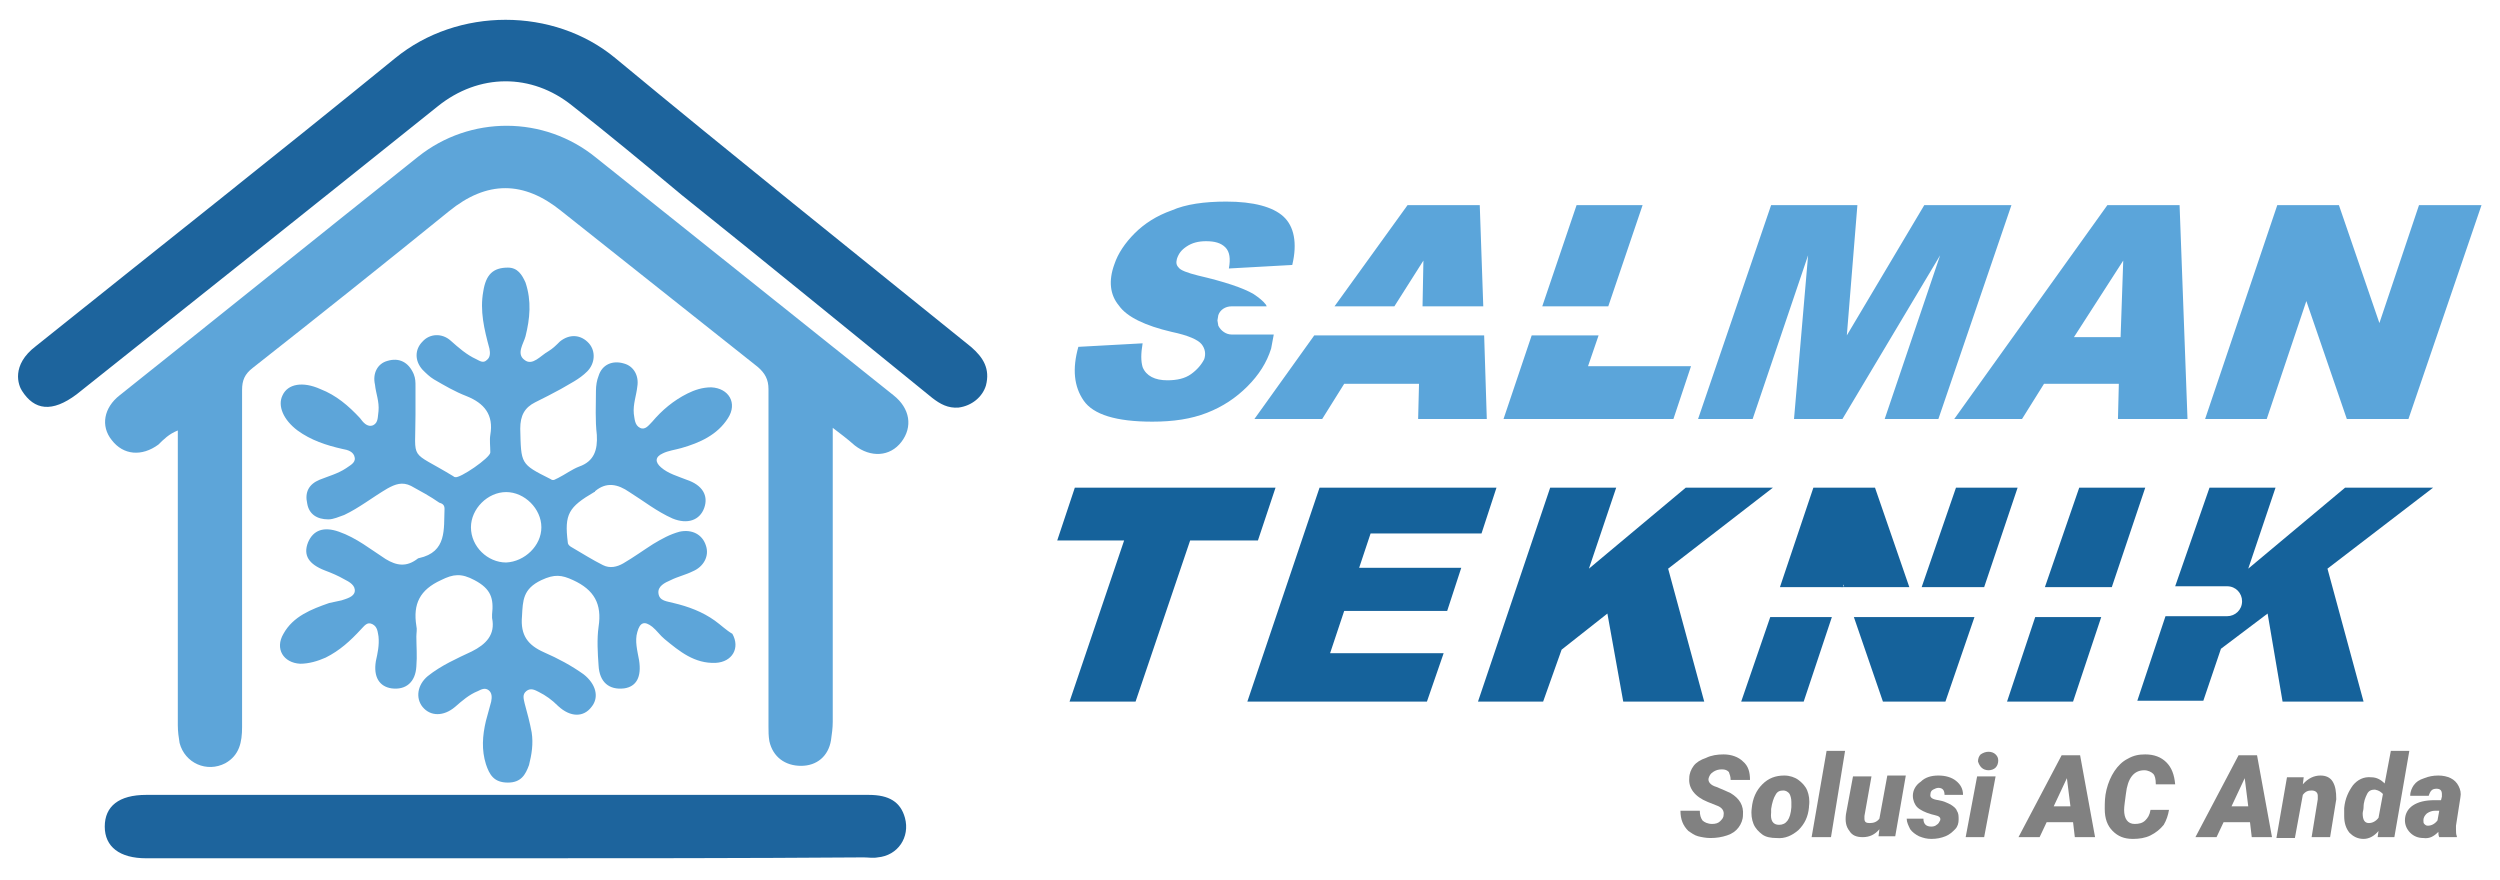
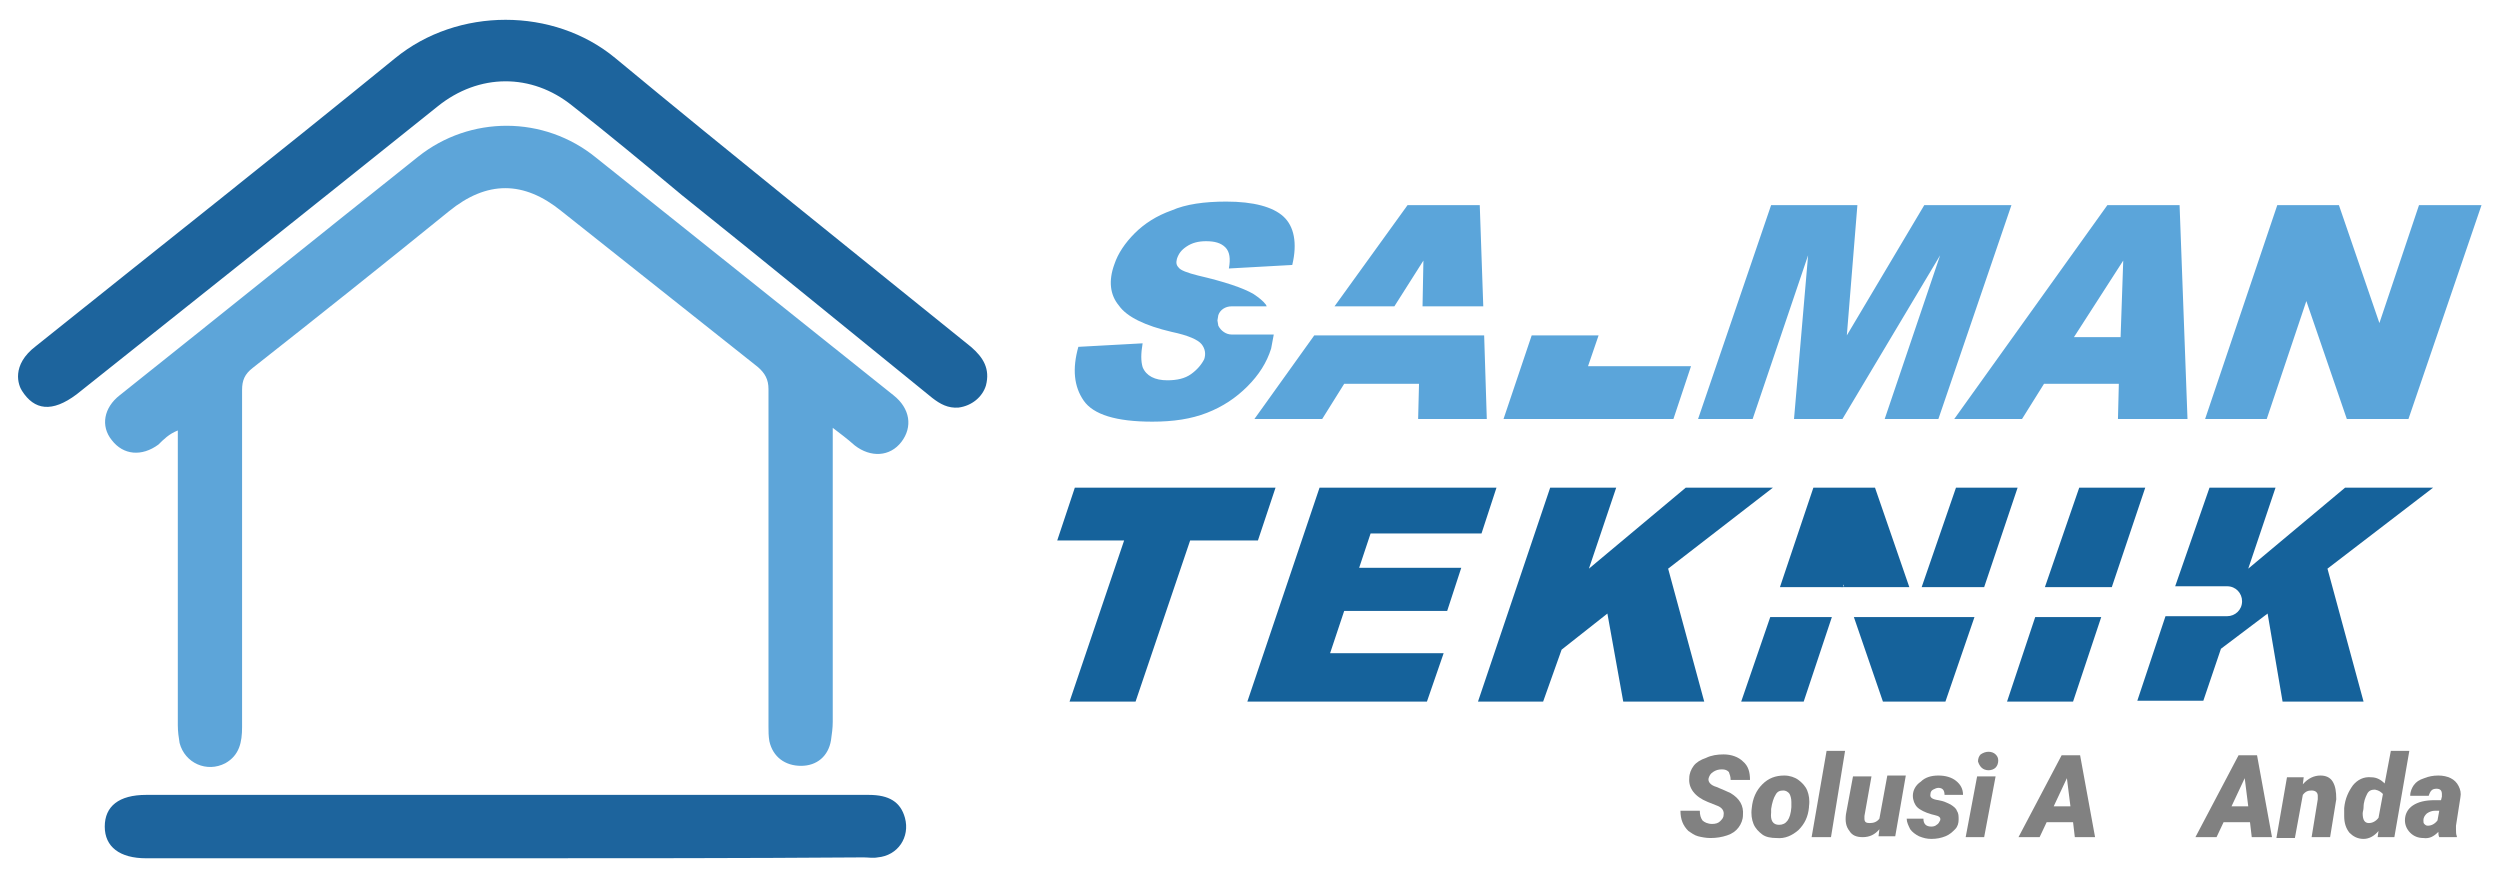
<svg xmlns="http://www.w3.org/2000/svg" version="1.1" id="Layer_1" x="0px" y="0px" viewBox="0 0 284 100" enable-background="new 0 0 284 100" xml:space="preserve">
  <g>
    <g>
      <g>
        <path fill="#5BA5DA" d="M139.3,22.9c3.1,0,5.3,0.6,6.5,1.7s1.6,3,1,5.5l-7.2,0.4c0.2-1.1,0.1-1.9-0.4-2.4s-1.2-0.7-2.2-0.7     c-0.9,0-1.6,0.2-2.2,0.6c-0.6,0.4-0.9,0.8-1.1,1.4c-0.1,0.4-0.1,0.7,0.2,1c0.2,0.3,1,0.6,2.2,0.9c3,0.7,5.1,1.4,6.3,2.1     c0.6,0.4,1.1,0.8,1.4,1.2l0.1,0.2h-4c-0.7,0-1.3,0.4-1.5,1l-0.1,0.6l0,0l0,0l0,0l0.1,0.6c0.3,0.6,0.9,1,1.5,1h4.8l-0.3,1.6     c-0.5,1.6-1.4,3-2.7,4.3c-1.3,1.3-2.8,2.3-4.6,3c-1.8,0.7-3.8,1-6.2,1c-4.1,0-6.7-0.8-7.8-2.4c-1.1-1.6-1.3-3.6-0.6-6.1l7.3-0.4     c-0.2,1.2-0.2,2,0,2.7c0.4,1,1.4,1.5,2.8,1.5c1.1,0,2-0.2,2.7-0.7c0.7-0.5,1.2-1.1,1.5-1.7c0.2-0.6,0.1-1.2-0.3-1.7     c-0.4-0.5-1.5-1-3.4-1.4c-3-0.7-5.1-1.7-6-3c-1-1.2-1.2-2.8-0.5-4.7c0.4-1.2,1.2-2.4,2.3-3.5c1.1-1.1,2.5-2,4.2-2.6     C134.7,23.2,136.8,22.9,139.3,22.9L139.3,22.9z" />
        <g>
          <polygon fill="#5BA5DA" points="159.9,23.3 168.1,23.3 168.5,34.8 161.6,34.8 161.7,29.6 158.4,34.8 151.6,34.8 159.9,23.3           " />
          <g>
-             <polygon fill="#5BA5DA" points="179.1,23.3 186.6,23.3 182.7,34.8 175.2,34.8 179.1,23.3      " />
            <g>
              <polygon fill="#5BA5DA" points="201.2,23.3 211,23.3 209.8,38.1 218.6,23.3 228.5,23.3 220.2,47.6 214.1,47.6 220.4,29         209.3,47.6 203.8,47.6 205.4,29 199.1,47.6 192.9,47.6 201.2,23.3       " />
              <g>
                <path fill="#5BA5DA" d="M239.4,23.3h8.2l0.9,24.3h-7.9l0.1-4h-8.5l-2.5,4H222L239.4,23.3L239.4,23.3L239.4,23.3z M241.2,29.6         l-5.6,8.7h5.3L241.2,29.6L241.2,29.6L241.2,29.6z" />
                <g>
                  <polygon fill="#5BA5DA" points="258.7,23.3 265.7,23.3 270.3,36.7 274.8,23.3 281.9,23.3 273.6,47.6 266.6,47.6 262,34.2           257.5,47.6 250.5,47.6 258.7,23.3         " />
                  <g>
                    <polygon fill="#5BA5DA" points="149.3,38.1 156.2,38.1 156.2,38.1 161.5,38.1 161.5,38.1 168.6,38.1 168.9,47.6            161.1,47.6 161.2,43.6 152.7,43.6 150.2,47.6 142.5,47.6          " />
                    <g>
                      <polygon fill="#5BA5DA" points="174,38.1 181.6,38.1 180.4,41.6 192.1,41.6 190.1,47.6 170.8,47.6 174,38.1           " />
                      <g>
                        <polygon fill="#15629B" points="209.3,66.4 209.5,66.7 209.2,66.7 209.3,66.4            " />
                        <g>
                          <polygon fill="#15629B" points="122.1,55.4 144.9,55.4 142.9,61.4 135.2,61.4 129,79.7 121.5,79.7 127.7,61.4               120.1,61.4 122.1,55.4             " />
                          <g>
                            <polygon fill="#15629B" points="149.9,55.4 170,55.4 168.3,60.6 155.7,60.6 154.4,64.5 166,64.5 164.4,69.4                152.7,69.4 151.1,74.2 164,74.2 162.1,79.7 141.7,79.7 149.9,55.4              " />
                            <g>
                              <polygon fill="#15629B" points="176.1,55.4 183.6,55.4 180.5,64.6 191.5,55.4 201.4,55.4 189.5,64.6 193.6,79.7                 184.4,79.7 182.6,69.7 177.4,73.8 175.3,79.7 167.9,79.7 176.1,55.4               " />
                              <g>
                                <polygon fill="#15629B" points="206,55.4 213,55.4 216.9,66.7 209.5,66.7 209.4,66.4 209.3,66.7 202.2,66.7                  206,55.4                " />
                                <g>
                                  <polygon fill="#15629B" points="222.2,55.4 229.2,55.4 225.4,66.7 218.3,66.7 222.2,55.4                 " />
                                  <g>
                                    <polygon fill="#15629B" points="236.2,55.4 243.7,55.4 239.9,66.7 232.3,66.7 236.2,55.4                  " />
                                    <g>
                                      <path fill="#15629B" d="M251,55.4h7.5l-3.1,9.2l11-9.2h10l-12,9.2l4.1,15.1h-9.2l-1.7-10l-5.3,4l-2,5.9h-7.5                    L246,70h7c0.9,0,1.7-0.7,1.7-1.7l0,0c0-0.9-0.7-1.7-1.7-1.7h-5.9L251,55.4L251,55.4L251,55.4z" />
                                      <g>
                                        <polygon fill="#15629B" points="201.1,70.1 208.1,70.1 204.9,79.7 197.8,79.7 201.1,70.1                    " />
                                        <g>
                                          <polygon fill="#15629B" points="210.6,70.1 224.3,70.1 221,79.7 213.9,79.7 210.6,70.1                     " />
                                          <g>
                                            <polygon fill="#15629B" points="231.2,70.1 238.7,70.1 235.5,79.7 228,79.7 231.2,70.1                                             " />
                                          </g>
                                        </g>
                                      </g>
                                    </g>
                                  </g>
                                </g>
                              </g>
                            </g>
                          </g>
                        </g>
                      </g>
                    </g>
                  </g>
                </g>
              </g>
            </g>
          </g>
        </g>
      </g>
    </g>
    <g>
      <path fill="#1D649D" d="M4.1,39.3C17.7,28.4,31.4,17.6,44.9,6.6c7.1-5.8,18-5.8,25,0c13.4,11.1,26.9,21.9,40.4,32.8    c1.4,1.2,2.2,2.5,1.7,4.4c-0.4,1.3-1.6,2.3-3.1,2.5c-1.2,0.1-2.1-0.4-3-1.1c-9.5-7.7-18.9-15.4-28.4-23C73.3,18.7,69.2,15.3,65,12    c-4.6-3.7-10.6-3.7-15.3,0.1C36.1,23,22.4,33.9,8.7,44.8c-2.8,2.1-4.8,1.8-6.2-0.4C2.1,43.8,1.2,41.5,4.1,39.3z" />
      <path fill="#5DA5D9" d="M94.6,48.6c0,0.8,0,1.3,0,1.9c0,10.5,0,21,0,31.5c0,0.7-0.1,1.4-0.2,2.1c-0.3,1.8-1.6,2.9-3.4,2.9    c-1.8,0-3.2-1-3.6-2.8c-0.1-0.6-0.1-1.1-0.1-1.7c0-12.8,0-25.5,0-38.3c0-1.1-0.4-1.8-1.2-2.5C78.7,35.8,71.2,29.9,63.8,24    c-4.3-3.5-8.5-3.5-12.8,0c-7.4,6-14.8,11.9-22.3,17.8c-0.9,0.7-1.2,1.4-1.2,2.5c0,12.8,0,25.5,0,38.3c0,1.7-0.3,3.2-1.9,4.1    c-2.1,1.1-4.6,0-5.2-2.3c-0.1-0.6-0.2-1.3-0.2-2c0-10.6,0-21.2,0-31.8c0-0.5,0-1,0-1.7c-1,0.4-1.6,1-2.2,1.6    c-1.9,1.4-4,1.2-5.3-0.5c-1.3-1.6-0.9-3.7,0.9-5.1c11.3-9,22.6-18.1,33.9-27.1c5.9-4.7,14.3-4.7,20.2,0.1c11.3,9,22.5,18,33.8,27    c1.9,1.5,2.2,3.6,0.9,5.3c-1.3,1.7-3.5,1.8-5.3,0.4C96.2,49.8,95.5,49.3,94.6,48.6z" />
-       <path fill="#5DA5D9" d="M81.2,70.5c-1.4-1-3-1.6-4.7-2c-0.7-0.2-1.6-0.2-1.7-1.1c-0.1-0.8,0.7-1.2,1.4-1.5c0.8-0.4,1.7-0.6,2.5-1    c1.2-0.5,1.9-1.7,1.5-2.9c-0.4-1.3-1.6-1.9-3-1.6c-1.1,0.3-2,0.8-3,1.4c-1.1,0.7-2.2,1.5-3.4,2.2c-0.7,0.4-1.5,0.6-2.3,0.2    c-1.2-0.6-2.3-1.3-3.5-2c-0.2-0.1-0.5-0.3-0.5-0.6c-0.4-3.2,0.1-4,3-5.7c0,0,0.1,0,0.1-0.1c1.3-1.1,2.6-0.8,3.9,0.1    c1.6,1,3.1,2.2,4.9,3c1.7,0.7,3.1,0.2,3.6-1.2c0.5-1.4-0.2-2.6-2-3.2c-1-0.4-2.1-0.7-2.9-1.4c-0.7-0.6-0.7-1.2,0.2-1.6    c0.6-0.3,1.4-0.4,2.1-0.6c2.1-0.6,4.1-1.5,5.3-3.4c1.1-1.7,0.1-3.4-1.9-3.5c-1,0-1.9,0.3-2.7,0.7c-1.6,0.8-2.9,1.9-4,3.2    c-0.4,0.4-0.8,1-1.4,0.7c-0.6-0.3-0.6-1-0.7-1.6c-0.1-1.1,0.3-2.1,0.4-3.1c0.2-1.2-0.4-2.3-1.5-2.6c-1.3-0.4-2.5,0.1-2.9,1.4    c-0.2,0.5-0.3,1.1-0.3,1.7c0,1.7-0.1,3.3,0.1,5c0.1,1.7-0.3,3-2,3.6c-0.8,0.3-1.6,0.9-2.4,1.3c-0.3,0.1-0.5,0.4-0.9,0.1    c-3.4-1.7-3.3-1.7-3.4-5.7c0-1.5,0.5-2.4,1.7-3c1-0.5,2-1,2.9-1.5c1-0.6,2.1-1.1,3-2c0.9-0.9,1-2.3,0.2-3.2    c-0.9-1-2.2-1.1-3.3-0.2c-0.4,0.4-0.8,0.8-1.3,1.1c-0.9,0.5-1.8,1.7-2.7,1c-1-0.7-0.1-1.9,0.1-2.7c0.5-2,0.7-4,0-6.1    c-0.4-0.9-0.9-1.7-2-1.7c-1.7,0-2.5,0.8-2.8,2.7c-0.4,2.2,0.1,4.3,0.7,6.5c0.1,0.5,0.1,1-0.3,1.3c-0.4,0.4-0.8,0.1-1.2-0.1    c-1.1-0.5-2-1.3-2.9-2.1c-1-0.9-2.4-0.8-3.2,0.1c-0.9,0.9-0.9,2.2,0,3.2c0.4,0.4,0.8,0.8,1.3,1.1c1.2,0.7,2.4,1.4,3.7,1.9    c2,0.8,3.1,2.1,2.7,4.4c-0.1,0.6,0,1.3,0,2c0,0.6-3.5,3-4,2.8c-0.1,0-0.2-0.1-0.2-0.1c-5.1-3.1-4.3-1.5-4.3-7c0-1.1,0-2.1,0-3.2    c0-0.5,0-0.9-0.2-1.4c-0.6-1.4-1.7-1.9-3-1.5c-1.1,0.3-1.7,1.4-1.4,2.7c0.1,1,0.5,1.9,0.4,3c-0.1,0.6,0,1.3-0.6,1.6    c-0.7,0.3-1.2-0.4-1.5-0.8c-1.3-1.4-2.7-2.6-4.5-3.3c-2-0.9-3.7-0.6-4.3,0.7c-0.6,1.2,0.1,2.8,1.7,4c1.5,1.1,3.3,1.7,5.1,2.1    c0.6,0.1,1.3,0.3,1.4,1c0.1,0.6-0.6,0.9-1,1.2c-0.9,0.6-2,0.9-3,1.3c-1.2,0.5-1.7,1.4-1.4,2.7c0.2,1.2,1.1,1.8,2.4,1.8    c0.6,0,1.2-0.3,1.8-0.5c1.7-0.8,3.2-2,4.9-3c0.9-0.5,1.7-0.8,2.7-0.3c1.1,0.6,2.2,1.2,3.2,1.9c0.3,0.1,0.6,0.2,0.6,0.7    c-0.1,2.3,0.3,4.9-2.9,5.6c-0.1,0-0.2,0.1-0.2,0.1c-1.2,0.9-2.3,0.8-3.6,0c-1.7-1.1-3.3-2.4-5.3-3.1c-1.7-0.6-2.9-0.2-3.5,1.2    c-0.6,1.5,0.1,2.5,1.9,3.2c0.8,0.3,1.5,0.6,2.2,1c0.6,0.3,1.3,0.7,1.2,1.4c-0.1,0.6-0.9,0.8-1.5,1c-0.5,0.1-0.9,0.2-1.4,0.3    c-2,0.7-4.1,1.5-5.2,3.5c-1,1.7,0,3.3,1.9,3.4c1,0,2-0.3,2.9-0.7c1.6-0.8,2.8-1.9,4-3.2c0.4-0.4,0.7-0.9,1.3-0.6    c0.6,0.3,0.6,0.9,0.7,1.4c0.1,1-0.1,1.9-0.3,2.8c-0.3,1.8,0.4,2.9,1.8,3.1c1.6,0.2,2.7-0.7,2.8-2.5c0.1-1.2,0-2.3,0-3.4l0,0    c0-0.4,0.1-0.8,0-1.2c-0.4-2.5,0.4-4.1,2.8-5.2c1.4-0.7,2.3-0.8,3.8,0c1.9,1,2.2,2.1,2,3.9c0,0.1,0,0.3,0,0.4    c0.4,1.9-0.7,3-2.3,3.8c-1.7,0.8-3.5,1.6-5,2.8c-1.2,1-1.4,2.5-0.6,3.5c0.9,1.1,2.4,1.1,3.7,0c0.8-0.7,1.6-1.4,2.6-1.8    c0.4-0.2,0.8-0.4,1.2-0.1c0.4,0.3,0.4,0.8,0.3,1.3c-0.2,0.7-0.4,1.5-0.6,2.2c-0.4,1.7-0.5,3.3,0,4.9c0.4,1.2,0.9,2.1,2.5,2.1    c1.5,0,2-0.9,2.4-2c0.3-1.2,0.5-2.4,0.3-3.7c-0.2-1.1-0.5-2.2-0.8-3.3c-0.1-0.5-0.3-1,0.2-1.4c0.5-0.4,1-0.1,1.4,0.1    c0.8,0.4,1.5,0.9,2.2,1.6c1.4,1.3,2.9,1.3,3.8,0.1c0.9-1.1,0.5-2.6-0.9-3.7c-1.4-1-2.9-1.8-4.5-2.5c-1.8-0.8-2.7-1.9-2.5-4.1    c0.1-1.8,0.1-3.1,2.2-4.1c1.5-0.7,2.3-0.6,3.6,0c2.4,1.1,3.3,2.7,2.9,5.3c-0.2,1.4-0.1,3,0,4.4c0.1,1.9,1.2,2.8,2.9,2.6    c1.4-0.2,2-1.3,1.7-3.2c-0.2-1.1-0.5-2.2-0.2-3.2c0.3-1.1,0.8-1.3,1.7-0.6c0.5,0.4,0.9,1,1.4,1.4c1.7,1.4,3.4,2.8,5.8,2.7    c1.9-0.1,2.8-1.7,1.9-3.3C82.5,71.6,81.9,71,81.2,70.5z M57.5,63.9c-2.1,0-4-1.8-4-4c0-2.1,1.9-4,4-4c2.1,0,4,1.9,4,4    C61.5,62,59.6,63.8,57.5,63.9z" />
      <path fill="#1D649D" d="M57.3,97.5c-13.6,0-27.1,0-40.7,0c-3,0-4.7-1.3-4.7-3.6c0-2.3,1.6-3.6,4.7-3.6c27.4,0,54.8,0,82.1,0    c2.3,0,3.6,0.8,4.1,2.6c0.6,2.2-0.8,4.3-3.1,4.5c-0.5,0.1-1.1,0-1.6,0C84.5,97.5,70.9,97.5,57.3,97.5z" />
    </g>
    <g>
      <g>
        <g>
          <polygon fill="#818181" points="207.5,85.3 209.6,85.3 208,95.1 205.8,95.1 207.5,85.3     " />
          <g>
            <path fill="#818181" d="M271.6,85.3h2.1l-1.7,9.8h-1.9l0.1-0.7c-0.5,0.6-1.1,0.9-1.7,0.9c-0.7,0-1.2-0.3-1.6-0.7       c-0.4-0.5-0.6-1.1-0.6-1.9c0-0.3,0-0.5,0-0.8l0-0.1c0.1-1.1,0.5-1.9,1-2.6c0.5-0.6,1.2-1,2.1-0.9c0.6,0,1.1,0.3,1.5,0.7       L271.6,85.3L271.6,85.3L271.6,85.3z M269.8,89.7c-0.4,0-0.7,0.1-0.9,0.5c-0.2,0.4-0.4,0.9-0.4,1.5c0,0.3-0.1,0.5-0.1,0.7       c0,0.7,0.2,1.1,0.7,1.1c0.4,0,0.8-0.2,1.1-0.6l0.5-2.7C270.5,90,270.3,89.8,269.8,89.7L269.8,89.7z" />
            <g>
              <path fill="#818181" d="M225.9,85.4c0.3,0,0.6,0.1,0.8,0.3c0.2,0.2,0.3,0.4,0.3,0.7c0,0.3-0.1,0.6-0.3,0.8        c-0.2,0.2-0.5,0.3-0.8,0.3c-0.3,0-0.6-0.1-0.8-0.3c-0.2-0.2-0.3-0.4-0.4-0.7c0-0.3,0.1-0.6,0.3-0.8        C225.3,85.5,225.6,85.4,225.9,85.4L225.9,85.4z" />
              <g>
-                 <path fill="#818181" d="M243.7,85.7c1,0,1.8,0.3,2.4,0.9c0.6,0.6,0.9,1.4,1,2.5h-2.2c0-0.6-0.1-1-0.3-1.2s-0.6-0.4-1-0.4         c-1.2,0-1.9,0.9-2.1,2.7c-0.1,0.8-0.2,1.4-0.2,1.8c0,1,0.4,1.6,1.2,1.6c0.5,0,0.9-0.1,1.2-0.4c0.3-0.3,0.5-0.6,0.6-1.2l2.1,0         c-0.1,0.6-0.3,1.2-0.6,1.7c-0.4,0.5-0.9,0.9-1.5,1.2c-0.6,0.3-1.3,0.4-2,0.4c-1,0-1.7-0.3-2.3-0.9c-0.6-0.6-0.9-1.4-0.9-2.5         c0-0.7,0-1.4,0.2-2.2c0.2-0.8,0.5-1.5,0.9-2.1c0.4-0.6,0.9-1.1,1.5-1.4C242.4,85.8,243,85.7,243.7,85.7L243.7,85.7z" />
                <g>
                  <path fill="#818181" d="M195.8,85.7c0.9,0,1.7,0.3,2.2,0.8c0.6,0.5,0.8,1.2,0.8,2.1h-2.2c0-0.4-0.1-0.6-0.2-0.9          c-0.2-0.2-0.4-0.3-0.8-0.3c-0.4,0-0.7,0.1-1,0.3c-0.3,0.2-0.4,0.4-0.5,0.7c-0.1,0.4,0.2,0.8,0.9,1c0.7,0.3,1.2,0.5,1.6,0.7          c1,0.6,1.5,1.4,1.4,2.5c0,0.5-0.2,1-0.5,1.4c-0.3,0.4-0.7,0.7-1.3,0.9c-0.6,0.2-1.2,0.3-1.9,0.3c-0.5,0-1-0.1-1.4-0.2          c-0.4-0.1-0.8-0.4-1.1-0.6c-0.6-0.6-0.9-1.3-0.9-2.3h2.2c0,0.5,0.1,0.8,0.3,1.1c0.2,0.2,0.6,0.4,1.1,0.4          c0.4,0,0.7-0.1,0.9-0.3c0.2-0.2,0.4-0.4,0.4-0.7c0.1-0.5-0.2-0.9-0.8-1.1l-1-0.4c-1.5-0.6-2.2-1.6-2.1-2.7          c0-0.5,0.2-1,0.5-1.4c0.3-0.4,0.8-0.7,1.4-0.9C194.4,85.8,195.1,85.7,195.8,85.7L195.8,85.7z" />
                  <g>
                    <path fill="#818181" d="M234.2,85.8h2.1l1.7,9.3h-2.3l-0.2-1.7h-3l-0.8,1.7h-2.4L234.2,85.8L234.2,85.8L234.2,85.8z            M234.8,88.4l-1.5,3.2h1.9L234.8,88.4L234.8,88.4L234.8,88.4z" />
                    <g>
                      <path fill="#818181" d="M254.3,85.8h2.1l1.7,9.3h-2.3l-0.2-1.7h-3l-0.8,1.7h-2.4L254.3,85.8L254.3,85.8L254.3,85.8z             M255,88.4l-1.5,3.2h1.9L255,88.4L255,88.4L255,88.4z" />
                      <g>
                        <path fill="#818181" d="M263.6,88.1c0.6,0,1.1,0.2,1.4,0.7c0.3,0.5,0.4,1.1,0.4,2l-0.7,4.3h-2.1l0.7-4.3             c0-0.1,0-0.3,0-0.4c0-0.4-0.3-0.6-0.7-0.6c-0.4,0-0.7,0.1-1,0.5l-0.9,4.9h-2.1l1.2-6.9h1.9l-0.1,0.8             C262.2,88.4,262.9,88.1,263.6,88.1L263.6,88.1z" />
                        <g>
                          <path fill="#818181" d="M202.7,88.1c0.6,0,1.2,0.2,1.6,0.5s0.8,0.7,1,1.2c0.2,0.5,0.3,1.1,0.2,1.8v0.1              c-0.1,1.1-0.5,1.9-1.2,2.6c-0.7,0.6-1.5,1-2.5,0.9c-0.6,0-1.2-0.1-1.6-0.4c-0.4-0.3-0.8-0.7-1-1.2              c-0.2-0.5-0.3-1.1-0.2-1.8c0.1-1.1,0.5-2,1.2-2.7C200.9,88.4,201.7,88.1,202.7,88.1L202.7,88.1z M202.6,89.8              c-0.4,0-0.7,0.1-0.9,0.5c-0.2,0.3-0.4,0.9-0.5,1.6l0,0.4c-0.1,0.9,0.2,1.4,0.9,1.4c0.8,0,1.3-0.6,1.4-2l0-0.6              c0-0.4-0.1-0.7-0.2-0.9C203.1,89.9,202.8,89.8,202.6,89.8L202.6,89.8z" />
                          <g>
                            <path fill="#818181" d="M220.2,88.1c0.8,0,1.5,0.2,2,0.6c0.5,0.4,0.8,0.9,0.8,1.6h-2.1c0-0.5-0.2-0.8-0.7-0.8               c-0.2,0-0.4,0.1-0.6,0.2c-0.2,0.1-0.3,0.3-0.3,0.5c-0.1,0.4,0.2,0.6,0.9,0.7c0.6,0.1,1,0.3,1.4,0.5               c0.3,0.2,0.6,0.4,0.7,0.7c0.2,0.3,0.2,0.6,0.2,1c0,0.4-0.1,0.8-0.4,1.1c-0.3,0.3-0.6,0.6-1.1,0.8s-1,0.3-1.6,0.3               c-0.5,0-0.9-0.1-1.4-0.3c-0.4-0.2-0.8-0.5-1-0.8c-0.2-0.4-0.4-0.8-0.4-1.2h1.9c0,0.6,0.3,0.9,0.9,0.9               c0.3,0,0.5-0.1,0.6-0.2c0.2-0.1,0.3-0.3,0.4-0.5c0.1-0.3-0.1-0.5-0.6-0.6l-0.4-0.1c-0.7-0.2-1.3-0.5-1.6-0.8               s-0.5-0.8-0.5-1.3c0-0.6,0.3-1.2,0.9-1.6C218.7,88.3,219.4,88.1,220.2,88.1L220.2,88.1z" />
                            <g>
                              <path fill="#818181" d="M277,88.1c0.5,0,1,0.1,1.4,0.3c0.4,0.2,0.7,0.5,0.9,0.9c0.2,0.4,0.3,0.8,0.2,1.3l-0.5,3.2                l0,0.4c0,0.3,0,0.6,0.1,0.8v0.1h-2c-0.1-0.2-0.1-0.4-0.1-0.6c-0.5,0.5-1,0.8-1.7,0.7c-0.6,0-1.1-0.2-1.5-0.6                c-0.4-0.4-0.6-0.9-0.6-1.4c0-0.7,0.3-1.3,0.9-1.7c0.6-0.4,1.4-0.6,2.5-0.6h0.7l0.1-0.4l0-0.3c0-0.4-0.2-0.6-0.6-0.6                c-0.5,0-0.7,0.2-0.9,0.8h-2.1c0-0.5,0.2-0.9,0.4-1.2c0.3-0.4,0.6-0.6,1.2-0.8C275.9,88.2,276.4,88.1,277,88.1                L277,88.1z M276.6,92.1c-0.3,0-0.6,0.1-0.9,0.3c-0.2,0.2-0.4,0.4-0.4,0.8c0,0.2,0,0.3,0.1,0.4                c0.1,0.1,0.2,0.2,0.4,0.2c0.4,0,0.8-0.2,1.1-0.6l0.2-1.1L276.6,92.1L276.6,92.1L276.6,92.1z" />
                              <g>
                                <path fill="#818181" d="M210.5,88.2h2.1l-0.8,4.5c0,0.1,0,0.2,0,0.3c0,0.4,0.2,0.5,0.6,0.5c0.4,0,0.8-0.1,1.1-0.5                 l0.9-4.9h2.1l-1.2,6.9h-1.9l0.1-0.8c-0.5,0.6-1.1,0.9-1.9,0.9c-0.7,0-1.2-0.2-1.5-0.7c-0.4-0.5-0.5-1.1-0.4-1.9                 L210.5,88.2L210.5,88.2L210.5,88.2z" />
                                <g>
                                  <polygon fill="#818181" points="224.6,88.2 226.7,88.2 225.4,95.1 223.3,95.1 224.6,88.2                 " />
                                </g>
                              </g>
                            </g>
                          </g>
                        </g>
                      </g>
                    </g>
                  </g>
                </g>
              </g>
            </g>
          </g>
        </g>
      </g>
    </g>
  </g>
</svg>